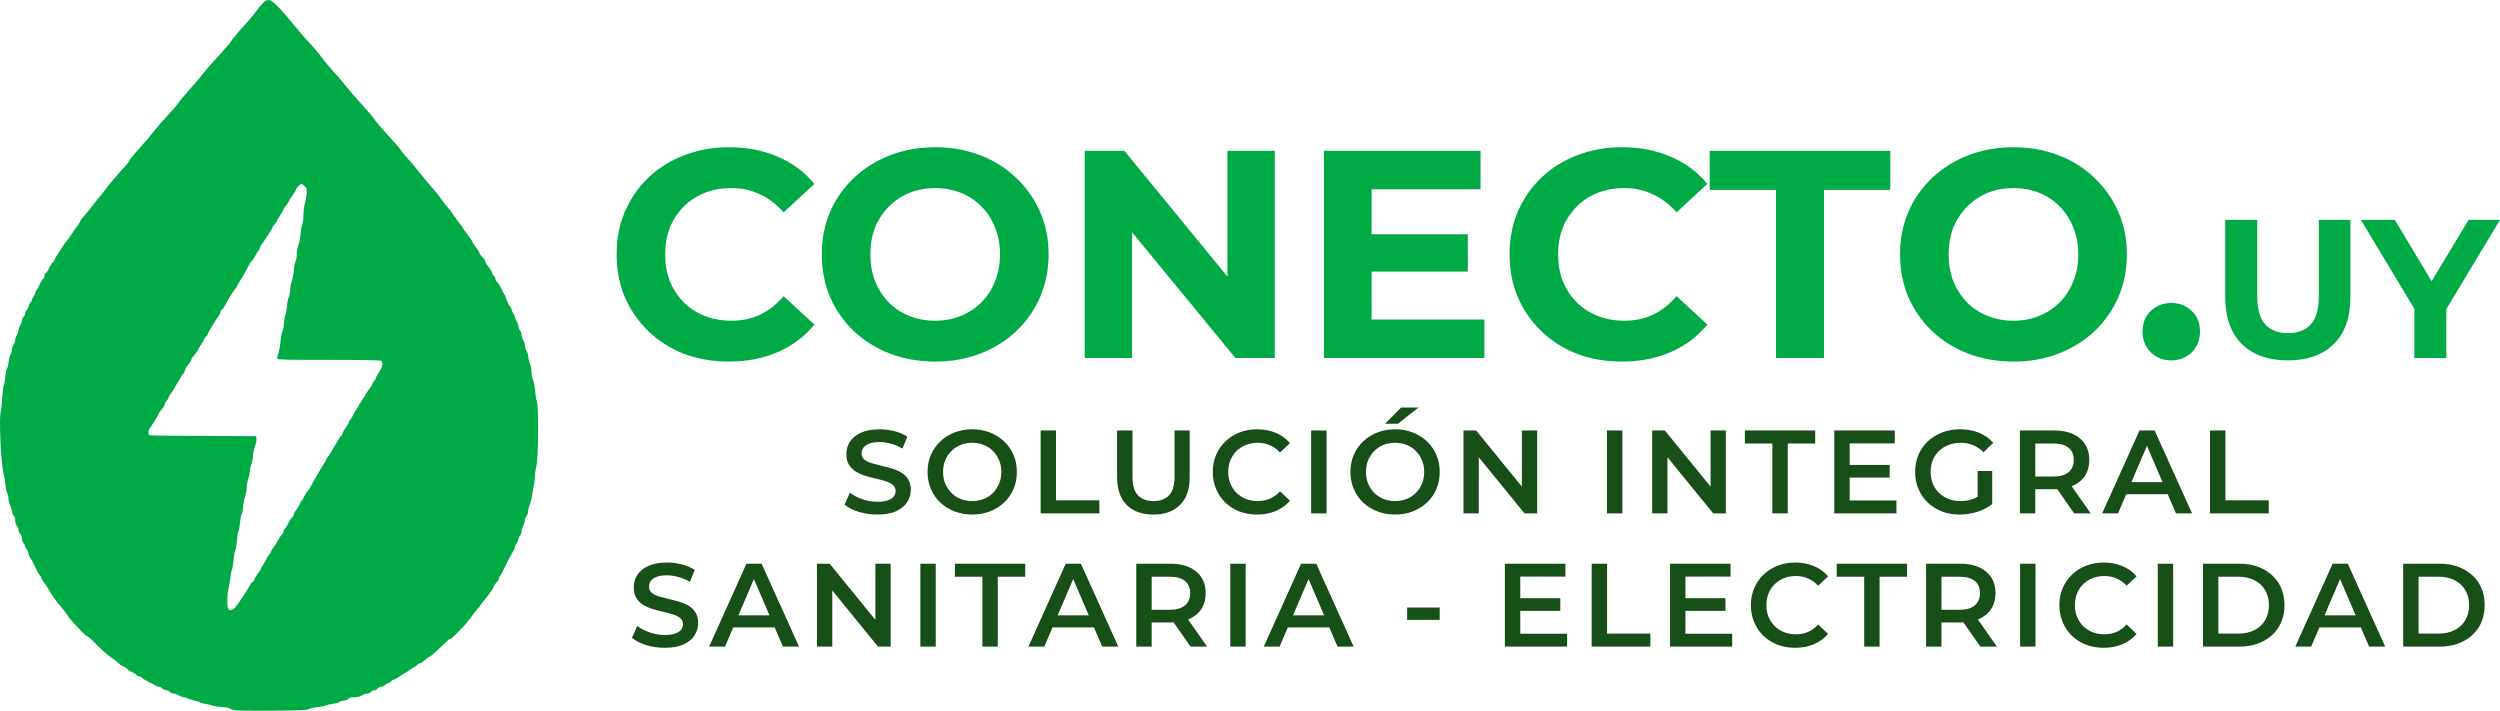
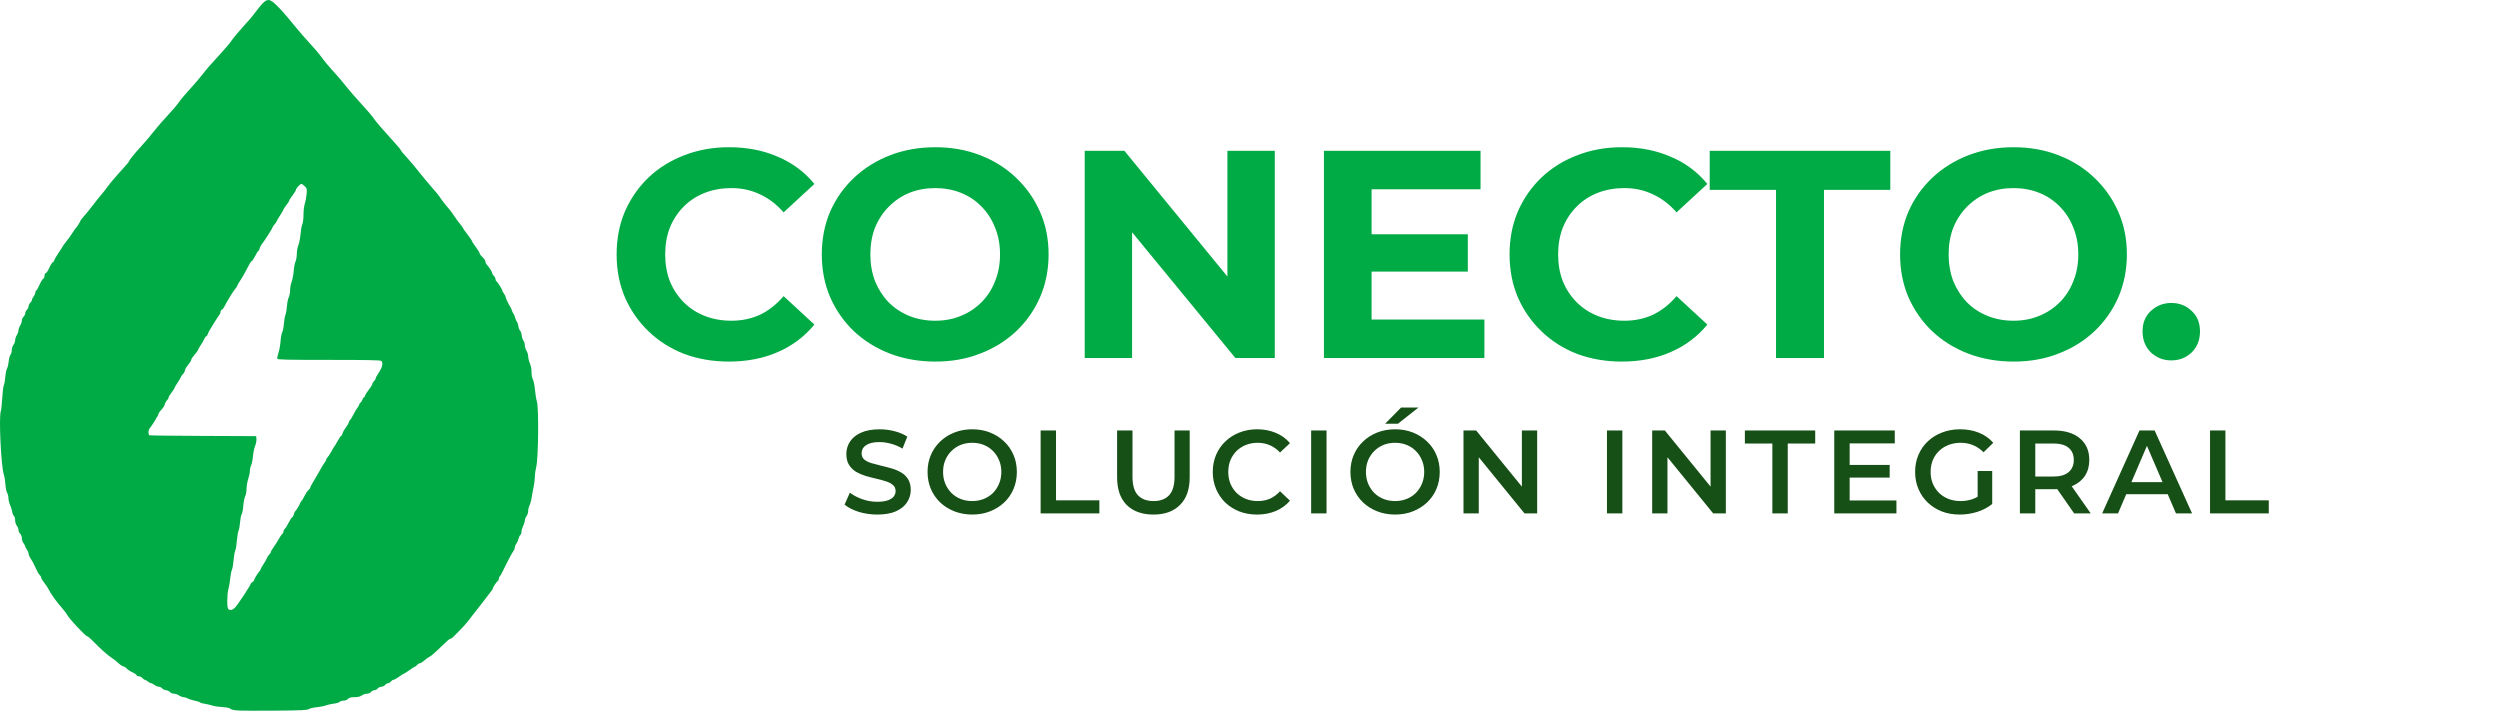
<svg xmlns="http://www.w3.org/2000/svg" xmlns:ns1="http://sodipodi.sourceforge.net/DTD/sodipodi-0.dtd" xmlns:ns2="http://www.inkscape.org/namespaces/inkscape" width="3377.616" height="960.195" viewBox="0 0 3377.616 960.195" version="1.1" id="svg1" ns1:docname="CONECTO.UY PAGINA WEB.svg" ns2:version="1.4.2 (f4327f4, 2025-05-13)" xml:space="preserve">
  <defs id="defs1">
    <linearGradient id="swatch27" ns2:swatch="solid">
      <stop style="stop-color:#000000;stop-opacity:1;" offset="0" id="stop27" />
    </linearGradient>
  </defs>
  <ns1:namedview id="namedview1" pagecolor="#000000" bordercolor="#000000" borderopacity="0" ns2:showpageshadow="2" ns2:pageopacity="0.0" ns2:pagecheckerboard="0" ns2:deskcolor="#d1d1d1" ns2:zoom="0.11313708" ns2:cx="817.59225" ns2:cy="702.68739" ns2:window-width="1366" ns2:window-height="697" ns2:window-x="1358" ns2:window-y="-8" ns2:window-maximized="1" ns2:current-layer="svg1" showguides="true" />
  <g id="g2" transform="translate(-520.477,-1853.196)">
    <g id="g1">
      <g id="g33" style="fill:#00aa44;fill-opacity:1" transform="translate(0,444)">
        <path style="fill:#00aa44;fill-opacity:1;stroke-width:1.155" d="m 843.358,2369.143 c -6.53,-0.334 -10.212,-1.074 -11.532,-2.316 -1.285,-1.208 -4.928,-1.987 -10.79,-2.305 -4.868,-0.264 -11.146,-1.232 -13.951,-2.151 -2.805,-0.919 -7.509,-2.008 -10.453,-2.421 -2.944,-0.413 -5.629,-1.214 -5.966,-1.781 -0.337,-0.567 -3.534,-1.617 -7.105,-2.333 -3.571,-0.717 -7.845,-2.077 -9.499,-3.023 -1.653,-0.946 -4.202,-1.723 -5.663,-1.727 -1.461,0 -4.186,-1.06 -6.054,-2.347 -1.869,-1.286 -4.975,-2.343 -6.903,-2.347 -2.059,0 -4.351,-0.979 -5.555,-2.363 -1.127,-1.295 -3.421,-2.355 -5.096,-2.355 -1.676,0 -3.969,-1.06 -5.097,-2.355 -1.127,-1.295 -3.292,-2.355 -4.81,-2.355 -1.518,0 -4.056,-1.06 -5.64,-2.355 -1.584,-1.295 -3.622,-2.355 -4.53,-2.355 -0.908,0 -2.947,-1.06 -4.53,-2.355 -1.584,-1.295 -3.462,-2.355 -4.174,-2.355 -0.712,0 -2.167,-1.06 -3.234,-2.355 -1.067,-1.295 -3.219,-2.355 -4.782,-2.355 -1.563,0 -2.842,-0.557 -2.842,-1.238 0,-0.681 -1.657,-2.037 -3.681,-3.014 -5.856,-2.827 -8.763,-4.709 -10.237,-6.629 -0.755,-0.984 -2.646,-2.097 -4.204,-2.475 -1.557,-0.378 -4.615,-2.428 -6.795,-4.556 -2.18,-2.128 -6.072,-5.194 -8.647,-6.813 -5.358,-3.368 -15.921,-12.799 -25.384,-22.665 -3.571,-3.724 -7.251,-6.77 -8.176,-6.77 -2.026,0 -24.586,-24.084 -26.469,-28.258 -0.731,-1.619 -3.683,-5.593 -6.56,-8.831 -7.851,-8.834 -16.268,-20.564 -19.011,-26.492 -0.749,-1.619 -3.294,-5.401 -5.656,-8.405 -2.361,-3.004 -4.294,-6.25 -4.294,-7.215 0,-0.964 -0.818,-2.458 -1.817,-3.32 -0.999,-0.862 -2.272,-2.649 -2.829,-3.971 -0.557,-1.322 -1.468,-3.198 -2.026,-4.169 -0.558,-0.971 -1.575,-3.091 -2.26,-4.71 -1.316,-3.111 -2.719,-5.633 -6.03,-10.843 -1.115,-1.755 -2.027,-4.2 -2.027,-5.434 0,-1.234 -1.019,-3.591 -2.265,-5.237 -1.246,-1.647 -2.265,-3.621 -2.265,-4.388 0,-0.767 -1.019,-2.742 -2.265,-4.388 -1.246,-1.647 -2.265,-4.695 -2.265,-6.773 0,-2.284 -0.896,-4.623 -2.265,-5.911 -1.246,-1.172 -2.265,-3.422 -2.265,-5.001 0,-1.578 -1.019,-4.217 -2.265,-5.863 -1.349,-1.782 -2.265,-4.777 -2.265,-7.4 0,-2.446 -0.743,-5.048 -1.669,-5.847 -0.918,-0.792 -1.969,-3.373 -2.336,-5.737 -0.367,-2.363 -1.655,-6.474 -2.861,-9.136 -1.207,-2.661 -2.194,-6.786 -2.194,-9.166 0,-2.38 -0.79,-5.581 -1.755,-7.113 -0.984,-1.56 -2.014,-6.591 -2.344,-11.438 -0.324,-4.759 -1.28,-10.773 -2.126,-13.363 -3.756,-11.505 -6.907,-77.914 -4.066,-85.682 0.641,-1.753 1.505,-9.684 1.92,-17.623 0.415,-7.94 1.378,-15.76 2.141,-17.379 0.763,-1.619 1.679,-6.752 2.038,-11.407 0.358,-4.655 1.388,-9.689 2.289,-11.185 0.901,-1.497 1.921,-5.823 2.267,-9.613 0.346,-3.79 1.425,-7.806 2.398,-8.923 0.973,-1.117 1.769,-3.905 1.769,-6.196 0,-2.381 0.97,-5.446 2.265,-7.157 1.246,-1.647 2.268,-4.5 2.273,-6.34 0,-1.841 1.02,-4.936 2.258,-6.879 1.238,-1.943 2.257,-4.857 2.265,-6.476 0.012,-1.619 1.028,-4.533 2.265,-6.476 1.238,-1.943 2.254,-4.907 2.258,-6.588 0,-1.68 1.027,-4.014 2.273,-5.186 1.246,-1.172 2.265,-3.292 2.265,-4.71 0,-1.418 1.019,-3.538 2.265,-4.71 1.246,-1.172 2.265,-3.291 2.265,-4.71 0,-1.418 1.019,-3.538 2.265,-4.71 1.246,-1.172 2.265,-2.893 2.265,-3.823 0,-0.931 1.02,-3.039 2.265,-4.686 1.246,-1.647 2.265,-3.951 2.265,-5.12 0,-1.17 0.561,-2.487 1.248,-2.929 0.686,-0.441 1.996,-2.459 2.909,-4.485 3.37,-7.47 5.282,-10.77 6.773,-11.689 0.84,-0.518 1.528,-2.256 1.528,-3.864 0,-1.607 0.784,-3.235 1.741,-3.616 0.958,-0.382 2.505,-2.352 3.438,-4.378 3.205,-6.956 5.139,-10.159 6.132,-10.159 0.547,0 1.333,-1.109 1.747,-2.465 0.414,-1.356 2.36,-4.847 4.324,-7.757 1.964,-2.91 4.087,-6.172 4.717,-7.248 2.826,-4.823 5.854,-9.165 8.317,-11.922 1.467,-1.643 4.508,-5.901 6.756,-9.462 2.249,-3.562 4.458,-6.752 4.909,-7.09 1.239,-0.928 6.62,-9.37 6.62,-10.386 0,-0.488 1.924,-2.982 4.276,-5.54 2.352,-2.559 8.141,-9.686 12.865,-15.838 4.724,-6.152 9.952,-12.688 11.617,-14.525 1.665,-1.837 4.979,-6.075 7.364,-9.419 2.385,-3.344 8.591,-10.848 13.792,-16.677 5.201,-5.828 10.875,-12.186 12.611,-14.129 1.735,-1.943 3.157,-3.857 3.16,-4.253 0.012,-1.258 6.701,-9.592 14.547,-18.117 7.36,-7.997 14.232,-16.121 23.234,-27.466 2.401,-3.026 9.39,-10.913 15.533,-17.527 6.142,-6.614 12.397,-14.032 13.899,-16.484 1.502,-2.452 7.853,-10.037 14.113,-16.855 6.26,-6.818 14.011,-15.826 17.226,-20.016 6.094,-7.944 9.466,-11.815 26.904,-30.888 5.78,-6.322 11.448,-13.098 12.594,-15.058 1.77,-3.026 12.993,-16.212 24.104,-28.32 1.662,-1.811 5.96,-7.16 9.55,-11.887 13.353,-17.579 16.243,-18.571 26.343,-9.046 6.533,6.162 12.373,12.796 27.34,31.061 4.672,5.701 13.254,15.545 19.072,21.876 5.817,6.331 11.821,13.271 13.342,15.424 5.363,7.591 11.155,14.521 22.95,27.461 2.951,3.238 8.88,10.332 13.174,15.764 4.294,5.432 13.437,15.929 20.318,23.327 6.881,7.398 13.943,15.669 15.693,18.381 2.78,4.307 12.755,15.876 31.632,36.689 2.953,3.255 5.373,6.235 5.38,6.622 0.015,0.901 3.184,4.72 10.653,12.837 3.277,3.562 9.684,11.244 14.238,17.072 4.554,5.828 12.413,15.28 17.466,21.005 5.053,5.724 9.65,11.288 10.215,12.363 1.249,2.376 9.198,12.622 12.932,16.669 1.492,1.617 4.551,5.82 6.799,9.341 2.248,3.521 5.757,8.291 7.798,10.601 2.041,2.31 3.713,4.625 3.716,5.145 0,0.52 2.809,4.553 6.235,8.961 3.426,4.408 6.229,8.526 6.229,9.151 0,0.625 2.293,4.206 5.097,7.959 2.803,3.753 5.096,7.436 5.096,8.186 0,0.75 0.892,2.257 1.982,3.349 4.61,4.621 5.946,6.497 5.946,8.349 0,1.079 0.892,2.925 1.982,4.103 3.417,3.693 7.079,9.469 7.079,11.168 0,0.897 1.019,2.59 2.265,3.762 1.246,1.172 2.265,3.077 2.265,4.234 0,1.157 0.483,2.413 1.072,2.792 1.555,0.999 7.988,11.122 7.988,12.569 0,0.675 1.019,2.574 2.265,4.221 1.246,1.647 2.265,3.689 2.265,4.539 0,1.522 4.713,11.374 6.654,13.909 0.548,0.716 1.374,2.626 1.835,4.244 0.461,1.619 1.475,3.738 2.252,4.71 0.777,0.971 1.776,3.356 2.219,5.298 0.444,1.943 1.463,4.327 2.264,5.298 0.802,0.971 1.758,3.809 2.125,6.307 0.367,2.497 1.396,5.147 2.286,5.887 0.89,0.741 1.889,3.639 2.221,6.442 0.332,2.803 1.411,6.023 2.398,7.157 0.987,1.134 1.798,3.874 1.802,6.09 0,2.216 1.02,5.618 2.258,7.56 1.238,1.943 2.265,5.387 2.283,7.653 0.018,2.267 1.04,6.431 2.273,9.254 1.379,3.159 2.243,7.686 2.247,11.774 0,3.939 0.766,8.079 1.872,10.174 1.026,1.943 2.246,8.036 2.712,13.54 0.466,5.504 1.686,12.922 2.711,16.484 2.614,9.082 1.909,76.784 -0.913,87.717 -1.003,3.885 -1.849,9.979 -1.881,13.54 -0.032,3.562 -0.822,9.92 -1.756,14.129 -0.934,4.209 -2.095,10.567 -2.58,14.129 -0.485,3.562 -1.741,8.171 -2.792,10.244 -1.051,2.072 -1.911,5.577 -1.911,7.789 0,2.238 -1.004,5.348 -2.265,7.014 -1.246,1.647 -2.265,4.255 -2.265,5.797 0,1.542 -1.02,4.882 -2.265,7.422 -1.246,2.54 -2.265,6.032 -2.265,7.758 0,1.727 -0.732,3.77 -1.626,4.542 -0.894,0.772 -1.98,3.088 -2.413,5.148 -0.433,2.06 -1.74,5.009 -2.904,6.553 -1.165,1.544 -2.117,3.887 -2.117,5.205 0,1.319 -0.717,3.234 -1.593,4.257 -1.556,1.816 -9.851,17.543 -15.076,28.586 -1.44,3.044 -3.121,5.857 -3.734,6.251 -0.614,0.394 -1.115,1.719 -1.115,2.944 0,1.225 -0.637,2.65 -1.416,3.168 -1.814,1.207 -6.512,8.15 -6.512,9.624 0,0.619 -1.004,2.362 -2.232,3.874 -1.228,1.512 -5.432,7.01 -9.344,12.217 -3.912,5.207 -8.026,10.506 -9.143,11.774 -1.117,1.268 -4.421,5.485 -7.342,9.37 -8.553,11.378 -10.387,13.42 -26.399,29.41 -0.987,0.985 -2.518,1.791 -3.402,1.791 -0.884,0 -6.667,5.066 -12.85,11.258 -6.183,6.192 -12.806,11.957 -14.719,12.812 -1.913,0.855 -5.226,3.206 -7.362,5.226 -2.137,2.02 -4.734,3.672 -5.771,3.672 -1.037,0 -2.808,1.06 -3.936,2.355 -1.127,1.295 -2.475,2.355 -2.995,2.355 -0.52,0 -3.881,2.119 -7.47,4.708 -3.588,2.59 -6.912,4.709 -7.385,4.71 -0.474,9e-4 -3.399,1.856 -6.501,4.122 -3.102,2.267 -6.414,4.121 -7.361,4.121 -0.947,0 -2.594,1.06 -3.661,2.355 -1.067,1.295 -2.851,2.355 -3.964,2.355 -1.114,0 -2.897,1.06 -3.964,2.355 -1.067,1.295 -3.276,2.355 -4.91,2.355 -1.634,0 -3.893,1.06 -5.021,2.355 -1.127,1.295 -3.166,2.355 -4.53,2.355 -1.364,0 -3.403,1.06 -4.53,2.355 -1.204,1.384 -3.496,2.358 -5.555,2.363 -1.928,0 -5.034,1.06 -6.903,2.347 -2.396,1.65 -5.317,2.342 -9.91,2.347 -4.995,0.012 -7.04,0.556 -8.777,2.363 -1.371,1.425 -3.775,2.355 -6.091,2.355 -2.104,0 -4.406,0.727 -5.116,1.616 -0.71,0.889 -4.337,1.975 -8.062,2.413 -3.724,0.438 -8.43,1.499 -10.457,2.358 -2.027,0.859 -7.458,1.932 -12.067,2.386 -4.61,0.453 -9.54,1.613 -10.955,2.578 -2.134,1.453 -9.612,1.816 -43.717,2.117 -22.629,0.2 -45.46,0.142 -50.736,-0.128 z m -4.891,-139.617 c 3.887,-4.231 20.713,-29.842 20.713,-31.527 0,-0.585 1.019,-1.631 2.265,-2.324 1.246,-0.693 2.265,-1.875 2.265,-2.627 0,-1.384 5.044,-9.61 7.645,-12.469 0.779,-0.856 1.416,-2.053 1.416,-2.661 0,-0.608 1.718,-3.647 3.818,-6.753 2.1,-3.106 4.152,-6.739 4.559,-8.075 0.408,-1.335 1.748,-3.374 2.977,-4.531 1.23,-1.157 2.236,-2.74 2.236,-3.518 0,-0.778 1.698,-3.742 3.773,-6.588 2.075,-2.845 5.235,-7.822 7.022,-11.06 1.787,-3.238 3.912,-6.311 4.721,-6.829 0.81,-0.518 1.472,-1.893 1.472,-3.055 0,-1.163 0.939,-2.998 2.087,-4.078 1.148,-1.08 3.483,-4.831 5.188,-8.335 1.706,-3.504 3.759,-6.633 4.562,-6.954 0.804,-0.321 1.822,-2.078 2.263,-3.904 0.441,-1.827 1.145,-3.591 1.565,-3.922 1.476,-1.162 6.986,-10.161 6.986,-11.411 0,-0.695 0.739,-1.902 1.642,-2.681 0.903,-0.779 2.768,-3.835 4.145,-6.791 1.376,-2.956 3.695,-6.452 5.154,-7.77 1.458,-1.318 2.66,-2.963 2.672,-3.655 0.012,-0.693 1.646,-3.909 3.631,-7.146 1.985,-3.238 4.396,-7.323 5.358,-9.078 4.989,-9.104 9.728,-16.996 11.037,-18.381 0.809,-0.856 1.471,-2.248 1.471,-3.094 0,-0.846 0.761,-2.195 1.692,-2.997 0.93,-0.803 3.317,-4.444 5.305,-8.092 1.987,-3.648 3.935,-6.897 4.329,-7.221 0.394,-0.324 2.376,-3.635 4.405,-7.359 2.029,-3.724 4.152,-6.77 4.717,-6.77 0.566,0 1.363,-1.457 1.772,-3.238 0.409,-1.781 2.457,-5.446 4.552,-8.146 2.095,-2.699 3.808,-5.681 3.808,-6.626 0,-0.945 0.772,-2.385 1.716,-3.199 0.944,-0.814 3.021,-4.191 4.615,-7.503 1.595,-3.312 3.822,-7.082 4.949,-8.377 1.128,-1.295 2.398,-3.547 2.823,-5.004 0.425,-1.457 1.186,-2.649 1.692,-2.649 0.505,0 1.552,-1.589 2.326,-3.532 0.774,-1.943 1.821,-3.532 2.326,-3.532 0.505,0 1.277,-1.192 1.714,-2.649 0.437,-1.457 2.765,-5.107 5.173,-8.111 2.408,-3.004 4.378,-6.233 4.378,-7.176 0,-0.943 1.019,-2.674 2.265,-3.846 1.246,-1.172 2.265,-2.838 2.265,-3.702 0,-0.864 2.038,-4.623 4.529,-8.354 4.649,-6.963 5.818,-12.628 3.173,-15.378 -1.028,-1.068 -18.27,-1.413 -70.665,-1.413 -56.33,0 -69.413,-0.291 -69.879,-1.553 -0.315,-0.854 0.391,-4.399 1.569,-7.877 1.178,-3.478 2.461,-10.595 2.849,-15.814 0.389,-5.219 1.406,-10.653 2.26,-12.076 0.854,-1.422 1.851,-6.456 2.216,-11.185 0.364,-4.729 1.355,-10.454 2.202,-12.72 0.847,-2.267 1.762,-7.589 2.034,-11.827 0.272,-4.238 1.325,-9.378 2.342,-11.421 1.016,-2.043 1.848,-6.371 1.848,-9.617 0,-3.246 0.947,-8.438 2.104,-11.538 1.157,-3.1 2.426,-9.758 2.82,-14.796 0.394,-5.038 1.486,-10.707 2.426,-12.599 0.941,-1.891 1.71,-6.413 1.71,-10.049 0,-3.81 0.919,-8.947 2.17,-12.127 1.194,-3.034 2.453,-9.521 2.799,-14.416 0.346,-4.895 1.407,-10.838 2.36,-13.208 1.058,-2.633 1.732,-7.928 1.732,-13.617 0,-5.283 0.738,-11.483 1.706,-14.336 0.938,-2.765 2.023,-8.575 2.411,-12.911 0.679,-7.59 0.583,-8.002 -2.544,-11.016 -1.787,-1.722 -3.736,-3.132 -4.331,-3.132 -1.67,0 -7.435,6.131 -7.435,7.908 0,0.869 -2.039,4.262 -4.53,7.539 -2.492,3.277 -4.53,6.484 -4.53,7.126 0,0.642 -1.784,3.431 -3.964,6.197 -2.18,2.766 -3.965,5.504 -3.966,6.085 -8e-4,0.581 -2.039,4.108 -4.53,7.839 -2.491,3.73 -4.529,7.229 -4.529,7.776 0,0.546 -1.274,2.422 -2.832,4.169 -1.557,1.747 -2.831,3.658 -2.831,4.247 0,1.192 -11.567,19.25 -14.697,22.944 -1.097,1.295 -2.326,3.812 -2.731,5.593 -0.405,1.781 -1.176,3.238 -1.712,3.238 -0.537,0 -2.424,2.976 -4.195,6.613 -1.77,3.637 -3.909,6.889 -4.752,7.225 -0.843,0.337 -2.016,1.732 -2.606,3.1 -0.59,1.369 -2.31,4.608 -3.823,7.198 -1.512,2.59 -3.4,6.034 -4.194,7.653 -0.794,1.619 -3.113,5.455 -5.151,8.524 -2.039,3.069 -3.707,6.038 -3.707,6.598 0,0.56 -1.147,2.344 -2.548,3.965 -1.402,1.621 -4.077,5.513 -5.946,8.649 -1.869,3.136 -4.518,7.583 -5.888,9.882 -1.37,2.299 -2.987,5.3 -3.594,6.668 -0.607,1.369 -1.908,2.809 -2.89,3.201 -0.982,0.392 -1.786,1.751 -1.786,3.02 0,1.269 -0.641,3.008 -1.424,3.864 -0.783,0.856 -3.724,5.265 -6.535,9.798 -7.501,12.097 -7.817,12.655 -9.156,16.189 -0.675,1.781 -1.698,3.238 -2.273,3.238 -0.575,0 -1.66,1.457 -2.411,3.238 -0.751,1.781 -3.034,5.749 -5.072,8.819 -2.039,3.069 -3.707,6.026 -3.707,6.57 0,0.544 -2.031,3.331 -4.514,6.193 -2.483,2.862 -4.521,5.922 -4.53,6.8 -0.014,1.38 -1.291,3.332 -6.782,10.371 -0.588,0.754 -1.391,2.702 -1.784,4.329 -0.393,1.627 -1.688,3.874 -2.877,4.993 -1.19,1.119 -2.163,2.477 -2.163,3.018 0,0.54 -2.038,4.035 -4.529,7.765 -2.491,3.73 -4.529,7.258 -4.53,7.839 -7e-4,0.581 -1.785,3.319 -3.965,6.085 -2.18,2.766 -3.964,5.785 -3.964,6.709 0,0.924 -0.99,2.612 -2.201,3.751 -1.21,1.139 -2.508,3.523 -2.883,5.297 -0.375,1.775 -2.426,5.031 -4.558,7.237 -2.132,2.206 -3.893,4.766 -3.913,5.69 -0.035,1.621 -9.294,16.715 -12.203,19.892 -1.84,2.01 -1.846,8.364 -0.012,9.071 0.779,0.3 33.524,0.681 72.768,0.846 l 71.352,0.301 0.365,3.966 c 0.201,2.181 -0.626,6.42 -1.838,9.419 -1.212,2.999 -2.53,9.335 -2.929,14.08 -0.399,4.745 -1.483,10.149 -2.409,12.01 -0.925,1.861 -1.683,5.277 -1.683,7.592 0,2.315 -1.019,7.224 -2.265,10.909 -1.246,3.685 -2.268,9.632 -2.272,13.216 0,3.704 -0.789,8.041 -1.819,10.049 -0.997,1.943 -2.149,7.832 -2.56,13.088 -0.411,5.255 -1.402,10.376 -2.202,11.378 -0.8,1.002 -1.754,5.71 -2.12,10.46 -0.366,4.751 -1.304,9.962 -2.086,11.581 -0.781,1.619 -1.793,7.712 -2.248,13.54 -0.455,5.828 -1.463,11.921 -2.24,13.54 -0.776,1.619 -1.778,7.431 -2.225,12.916 -0.447,5.485 -1.466,11.313 -2.263,12.951 -0.798,1.639 -1.806,6.854 -2.241,11.59 -0.435,4.736 -1.516,11.094 -2.402,14.129 -1.996,6.839 -2.183,25.084 -0.277,27.065 2.361,2.455 6.006,1.542 9.64,-2.414 z" id="path1" ns1:nodetypes="sssssssscscssssssssssssssssssssssssssssssssssssssssssssssssssssssssssssssssssssssssssssssssssssssssssssssssssssssssssssssssssssssssssssssssssssssssssssssssssssssssssssssssssssssssssssssssssssssssssssscscsssssssssssssssssssssssssssssssssssssssssssssssssssssssssssssssssssssssssssssssssssssssssssssssssssssssssssssssssssssssssssssssssscsssssssssssssssssssss" ns2:label="GOTA CONECTO" />
      </g>
      <g id="text40" style="font-weight:bold;font-size:160px;line-height:1;font-family:Montserrat;-inkscape-font-specification:'Montserrat Bold';letter-spacing:10.04px;word-spacing:0px;fill:#165016;stroke:#23ba5a;stroke-width:0" ns2:label="SOLUCIÓN" aria-label="SOLUCIÓN INTEGRAL&#10;SANITARIA - ELECTRICIDAD">
        <path style="font-weight:600;-inkscape-font-specification:'Montserrat Semi-Bold';text-align:center;text-anchor:middle" d="m 1705.686,2548.39 q -13.12,0 -25.12,-3.68 -12,-3.84 -19.04,-9.76 l 7.2,-16.16 q 6.72,5.28 16.64,8.8 9.92,3.52 20.32,3.52 8.8,0 14.24,-1.92 5.44,-1.92 8,-5.12 2.56,-3.36 2.56,-7.52 0,-5.12 -3.68,-8.16 -3.68,-3.2 -9.6,-4.96 -5.76,-1.92 -12.96,-3.52 -7.04,-1.6 -14.24,-3.68 -7.04,-2.24 -12.96,-5.6 -5.76,-3.52 -9.44,-9.28 -3.68,-5.76 -3.68,-14.72 0,-9.12 4.8,-16.64 4.96,-7.68 14.88,-12.16 10.08,-4.64 25.44,-4.64 10.08,0 20,2.56 9.92,2.56 17.28,7.36 l -6.56,16.16 q -7.52,-4.48 -15.52,-6.56 -8,-2.24 -15.36,-2.24 -8.64,0 -14.08,2.08 -5.28,2.08 -7.84,5.44 -2.4,3.36 -2.4,7.68 0,5.12 3.52,8.32 3.68,3.04 9.44,4.8 5.92,1.76 13.12,3.52 7.2,1.6 14.24,3.68 7.2,2.08 12.96,5.44 5.92,3.36 9.44,9.12 3.68,5.76 3.68,14.56 0,8.96 -4.96,16.64 -4.8,7.52 -14.88,12.16 -10.08,4.48 -25.44,4.48 z m 128.44,0 q -13.12,0 -24.16,-4.32 -11.04,-4.32 -19.2,-12 -8.16,-7.84 -12.64,-18.24 -4.48,-10.56 -4.48,-23.04 0,-12.48 4.48,-22.88 4.48,-10.56 12.64,-18.24 8.16,-7.84 19.2,-12.16 11.04,-4.32 24,-4.32 13.12,0 24,4.32 11.04,4.32 19.2,12.16 8.16,7.68 12.64,18.24 4.48,10.4 4.48,22.88 0,12.48 -4.48,23.04 -4.48,10.56 -12.64,18.24 -8.16,7.68 -19.2,12 -10.88,4.32 -23.84,4.32 z m -0.16,-18.24 q 8.48,0 15.68,-2.88 7.2,-2.88 12.48,-8.16 5.28,-5.44 8.16,-12.48 3.04,-7.2 3.04,-15.84 0,-8.64 -3.04,-15.68 -2.88,-7.2 -8.16,-12.48 -5.28,-5.44 -12.48,-8.32 -7.2,-2.88 -15.68,-2.88 -8.48,0 -15.68,2.88 -7.04,2.88 -12.48,8.32 -5.28,5.28 -8.32,12.48 -2.88,7.04 -2.88,15.68 0,8.48 2.88,15.68 3.04,7.2 8.32,12.64 5.28,5.28 12.48,8.16 7.2,2.88 15.68,2.88 z m 92.44,16.64 v -112 h 20.8 v 94.4 h 58.56 v 17.6 z m 152.44,1.6 q -23.04,0 -36.16,-12.96 -12.96,-12.96 -12.96,-37.44 v -63.2 h 20.8 v 62.4 q 0,17.28 7.36,25.12 7.52,7.84 21.12,7.84 13.6,0 20.96,-7.84 7.36,-7.84 7.36,-25.12 v -62.4 h 20.48 v 63.2 q 0,24.48 -13.12,37.44 -12.96,12.96 -35.84,12.96 z m 139.96,0 q -12.8,0 -23.84,-4.16 -10.88,-4.32 -19.04,-12 -8,-7.84 -12.48,-18.4 -4.48,-10.56 -4.48,-23.04 0,-12.48 4.48,-23.04 4.48,-10.56 12.64,-18.24 8.16,-7.84 19.04,-12 10.88,-4.32 23.84,-4.32 13.76,0 25.12,4.8 11.36,4.64 19.2,13.92 l -13.44,12.64 q -6.08,-6.56 -13.6,-9.76 -7.52,-3.36 -16.32,-3.36 -8.8,0 -16.16,2.88 -7.2,2.88 -12.64,8.16 -5.28,5.28 -8.32,12.48 -2.88,7.2 -2.88,15.84 0,8.64 2.88,15.84 3.04,7.2 8.32,12.48 5.44,5.28 12.64,8.16 7.36,2.88 16.16,2.88 8.8,0 16.32,-3.2 7.52,-3.36 13.6,-10.08 l 13.44,12.8 q -7.84,9.12 -19.2,13.92 -11.36,4.8 -25.28,4.8 z m 73.08,-1.6 v -112 h 20.8 v 112 z m 113.56,1.6 q -13.12,0 -24.16,-4.32 -11.04,-4.32 -19.2,-12 -8.16,-7.84 -12.64,-18.24 -4.48,-10.56 -4.48,-23.04 0,-12.48 4.48,-22.88 4.48,-10.56 12.64,-18.24 8.16,-7.84 19.2,-12.16 11.04,-4.32 24,-4.32 13.12,0 24,4.32 11.04,4.32 19.2,12.16 8.16,7.68 12.64,18.24 4.48,10.4 4.48,22.88 0,12.48 -4.48,23.04 -4.48,10.56 -12.64,18.24 -8.16,7.68 -19.2,12 -10.88,4.32 -23.84,4.32 z m -0.16,-18.24 q 8.48,0 15.68,-2.88 7.2,-2.88 12.48,-8.16 5.28,-5.44 8.16,-12.48 3.04,-7.2 3.04,-15.84 0,-8.64 -3.04,-15.68 -2.88,-7.2 -8.16,-12.48 -5.28,-5.44 -12.48,-8.32 -7.2,-2.88 -15.68,-2.88 -8.48,0 -15.68,2.88 -7.04,2.88 -12.48,8.32 -5.28,5.28 -8.32,12.48 -2.88,7.04 -2.88,15.68 0,8.48 2.88,15.68 3.04,7.2 8.32,12.64 5.28,5.28 12.48,8.16 7.2,2.88 15.68,2.88 z m -13.44,-104.48 21.6,-21.92 h 23.52 l -27.84,21.92 z m 105.88,121.12 v -112 h 17.12 l 70.24,86.24 h -8.48 v -86.24 h 20.64 v 112 h -17.12 l -70.24,-86.24 h 8.48 v 86.24 z m 193.84,0 v -112 h 20.8 v 112 z m 61.08,0 v -112 h 17.12 l 70.24,86.24 h -8.48 v -86.24 h 20.64 v 112 h -17.12 l -70.24,-86.24 h 8.48 v 86.24 z m 162.36,0 v -94.4 h -37.12 v -17.6 h 95.04 v 17.6 h -37.12 v 94.4 z m 83.64,0 v -112 h 81.76 v 17.44 h -60.96 v 77.12 h 63.2 v 17.44 z m 19.2,-48.32 v -17.12 h 55.68 v 17.12 z m 150.36,49.92 q -13.12,0 -24.16,-4.16 -10.88,-4.32 -19.04,-12 -8.16,-7.84 -12.64,-18.4 -4.48,-10.56 -4.48,-23.04 0,-12.48 4.48,-23.04 4.48,-10.56 12.64,-18.24 8.32,-7.84 19.36,-12 11.04,-4.32 24.16,-4.32 14.24,0 25.6,4.64 11.52,4.64 19.36,13.6 l -13.12,12.8 q -6.56,-6.56 -14.24,-9.6 -7.52,-3.2 -16.64,-3.2 -8.8,0 -16.32,2.88 -7.52,2.88 -12.96,8.16 -5.44,5.28 -8.48,12.48 -2.88,7.2 -2.88,15.84 0,8.48 2.88,15.68 3.04,7.2 8.48,12.64 5.44,5.28 12.8,8.16 7.36,2.88 16.32,2.88 8.32,0 16,-2.56 7.84,-2.72 14.88,-8.96 l 11.84,15.52 q -8.8,7.04 -20.48,10.72 -11.52,3.52 -23.36,3.52 z m 43.84,-14.24 -19.68,-2.72 v -41.92 h 19.68 z m 37.4,12.64 v -112 h 45.92 q 22.4,0 35.04,10.56 12.8,10.56 12.8,29.28 0,12.32 -5.76,21.28 -5.76,8.8 -16.48,13.6 -10.56,4.64 -25.44,4.64 h -34.56 l 9.28,-9.44 v 42.08 z m 73.28,0 -28.32,-40.64 h 22.24 l 28.48,40.64 z m -52.48,-39.84 -9.28,-9.92 h 33.6 q 13.76,0 20.64,-5.92 7.04,-5.92 7.04,-16.48 0,-10.72 -7.04,-16.48 -6.88,-5.76 -20.64,-5.76 h -33.6 l 9.28,-10.24 z m 90.36,39.84 50.4,-112 h 20.48 l 50.56,112 h -21.76 l -43.36,-100.96 h 8.32 l -43.2,100.96 z m 23.2,-25.92 5.6,-16.32 h 60.48 l 5.6,16.32 z m 122.52,25.92 v -112 h 20.8 v 94.4 h 58.56 v 17.6 z" id="path2" />
-         <path style="font-weight:600;-inkscape-font-specification:'Montserrat Semi-Bold';text-align:center;text-anchor:middle" d="m 1418.446,2728.39 q -13.12,0 -25.12,-3.68 -12,-3.84 -19.04,-9.76 l 7.2,-16.16 q 6.72,5.28 16.64,8.8 9.92,3.52 20.32,3.52 8.8,0 14.24,-1.92 5.44,-1.92 8,-5.12 2.56,-3.36 2.56,-7.52 0,-5.12 -3.68,-8.16 -3.68,-3.2 -9.6,-4.96 -5.76,-1.92 -12.96,-3.52 -7.04,-1.6 -14.24,-3.68 -7.04,-2.24 -12.96,-5.6 -5.76,-3.52 -9.44,-9.28 -3.68,-5.76 -3.68,-14.72 0,-9.12 4.8,-16.64 4.96,-7.68 14.88,-12.16 10.08,-4.64 25.44,-4.64 10.08,0 20,2.56 9.92,2.56 17.28,7.36 l -6.56,16.16 q -7.52,-4.48 -15.52,-6.56 -8,-2.24 -15.36,-2.24 -8.64,0 -14.08,2.08 -5.28,2.08 -7.84,5.44 -2.4,3.36 -2.4,7.68 0,5.12 3.52,8.32 3.68,3.04 9.44,4.8 5.92,1.76 13.12,3.52 7.2,1.6 14.24,3.68 7.2,2.08 12.96,5.44 5.92,3.36 9.44,9.12 3.68,5.76 3.68,14.56 0,8.96 -4.96,16.64 -4.8,7.52 -14.88,12.16 -10.08,4.48 -25.44,4.48 z m 60.12,-1.6 50.4,-112 h 20.48 l 50.56,112 h -21.76 l -43.36,-100.96 h 8.32 l -43.2,100.96 z m 23.2,-25.92 5.6,-16.32 h 60.48 l 5.6,16.32 z m 122.52,25.92 v -112 h 17.12 l 70.24,86.24 h -8.48 v -86.24 h 20.64 v 112 h -17.12 l -70.24,-86.24 h 8.48 v 86.24 z m 139.64,0 v -112 h 20.8 v 112 z m 83.8,0 v -94.4 h -37.12 v -17.6 h 95.04 v 17.6 h -37.12 v 94.4 z m 62.2,0 50.4,-112 h 20.48 l 50.56,112 h -21.76 l -43.36,-100.96 h 8.32 l -43.2,100.96 z m 23.2,-25.92 5.6,-16.32 h 60.48 l 5.6,16.32 z m 122.52,25.92 v -112 h 45.92 q 22.4,0 35.04,10.56 12.8,10.56 12.8,29.28 0,12.32 -5.76,21.28 -5.76,8.8 -16.48,13.6 -10.56,4.64 -25.44,4.64 h -34.56 l 9.28,-9.44 v 42.08 z m 73.28,0 -28.32,-40.64 h 22.24 l 28.48,40.64 z m -52.48,-39.84 -9.28,-9.92 h 33.6 q 13.76,0 20.64,-5.92 7.04,-5.92 7.04,-16.48 0,-10.72 -7.04,-16.48 -6.88,-5.76 -20.64,-5.76 h -33.6 l 9.28,-10.24 z m 106.2,39.84 v -112 h 20.8 v 112 z m 45.24,0 50.4,-112 h 20.48 l 50.56,112 h -21.76 l -43.36,-100.96 h 8.32 l -43.2,100.96 z m 23.2,-25.92 5.6,-16.32 h 60.48 l 5.6,16.32 z m 170.48,-10.24 v -16.64 h 44 v 16.64 z m 132.08,36.16 v -112 h 81.76 v 17.44 h -60.96 v 77.12 h 63.2 v 17.44 z m 19.2,-48.32 v -17.12 h 55.68 v 17.12 z m 98.04,48.32 v -112 h 20.8 v 94.4 h 58.56 v 17.6 z m 105.88,0 v -112 h 81.76 v 17.44 h -60.96 v 77.12 h 63.2 v 17.44 z m 19.2,-48.32 v -17.12 h 55.68 v 17.12 z m 149.88,49.92 q -12.8,0 -23.84,-4.16 -10.88,-4.32 -19.04,-12 -8,-7.84 -12.48,-18.4 -4.48,-10.56 -4.48,-23.04 0,-12.48 4.48,-23.04 4.48,-10.56 12.64,-18.24 8.16,-7.84 19.04,-12 10.88,-4.32 23.84,-4.32 13.76,0 25.12,4.8 11.36,4.64 19.2,13.92 l -13.44,12.64 q -6.08,-6.56 -13.6,-9.76 -7.52,-3.36 -16.32,-3.36 -8.8,0 -16.16,2.88 -7.2,2.88 -12.64,8.16 -5.28,5.28 -8.32,12.48 -2.88,7.2 -2.88,15.84 0,8.64 2.88,15.84 3.04,7.2 8.32,12.48 5.44,5.28 12.64,8.16 7.36,2.88 16.16,2.88 8.8,0 16.32,-3.2 7.52,-3.36 13.6,-10.08 l 13.44,12.8 q -7.84,9.12 -19.2,13.92 -11.36,4.8 -25.28,4.8 z m 93.24,-1.6 v -94.4 h -37.12 v -17.6 h 95.04 v 17.6 h -37.12 v 94.4 z m 83.64,0 v -112 h 45.92 q 22.4,0 35.04,10.56 12.8,10.56 12.8,29.28 0,12.32 -5.76,21.28 -5.76,8.8 -16.48,13.6 -10.56,4.64 -25.44,4.64 h -34.56 l 9.28,-9.44 v 42.08 z m 73.28,0 -28.32,-40.64 h 22.24 l 28.48,40.64 z m -52.48,-39.84 -9.28,-9.92 h 33.6 q 13.76,0 20.64,-5.92 7.04,-5.92 7.04,-16.48 0,-10.72 -7.04,-16.48 -6.88,-5.76 -20.64,-5.76 h -33.6 l 9.28,-10.24 z m 106.2,39.84 v -112 h 20.8 v 112 z m 112.92,1.6 q -12.8,0 -23.84,-4.16 -10.88,-4.32 -19.04,-12 -8,-7.84 -12.48,-18.4 -4.48,-10.56 -4.48,-23.04 0,-12.48 4.48,-23.04 4.48,-10.56 12.64,-18.24 8.16,-7.84 19.04,-12 10.88,-4.32 23.84,-4.32 13.76,0 25.12,4.8 11.36,4.64 19.2,13.92 l -13.44,12.64 q -6.08,-6.56 -13.6,-9.76 -7.52,-3.36 -16.32,-3.36 -8.8,0 -16.16,2.88 -7.2,2.88 -12.64,8.16 -5.28,5.28 -8.32,12.48 -2.88,7.2 -2.88,15.84 0,8.64 2.88,15.84 3.04,7.2 8.32,12.48 5.44,5.28 12.64,8.16 7.36,2.88 16.16,2.88 8.8,0 16.32,-3.2 7.52,-3.36 13.6,-10.08 l 13.44,12.8 q -7.84,9.12 -19.2,13.92 -11.36,4.8 -25.28,4.8 z m 73.08,-1.6 v -112 h 20.8 v 112 z m 61.08,0 v -112 h 48.96 q 18.24,0 32,7.04 13.76,7.04 21.44,19.52 7.68,12.48 7.68,29.44 0,16.8 -7.68,29.44 -7.68,12.48 -21.44,19.52 -13.76,7.04 -32,7.04 z m 20.8,-17.6 h 27.2 q 12.48,0 21.76,-4.8 9.28,-4.8 14.24,-13.44 5.12,-8.64 5.12,-20.16 0,-11.68 -5.12,-20.16 -4.96,-8.64 -14.24,-13.44 -9.28,-4.8 -21.76,-4.8 h -27.2 z m 103.96,17.6 50.4,-112 h 20.48 l 50.56,112 h -21.76 l -43.36,-100.96 h 8.32 l -43.2,100.96 z m 23.2,-25.92 5.6,-16.32 h 60.48 l 5.6,16.32 z m 122.52,25.92 v -112 h 48.96 q 18.24,0 32,7.04 13.76,7.04 21.44,19.52 7.68,12.48 7.68,29.44 0,16.8 -7.68,29.44 -7.68,12.48 -21.44,19.52 -13.76,7.04 -32,7.04 z m 20.8,-17.6 h 27.2 q 12.48,0 21.76,-4.8 9.28,-4.8 14.24,-13.44 5.12,-8.64 5.12,-20.16 0,-11.68 -5.12,-20.16 -4.96,-8.64 -14.24,-13.44 -9.28,-4.8 -21.76,-4.8 h -27.2 z" id="path3" />
      </g>
      <g id="text43" style="font-weight:bold;font-size:192px;line-height:1;font-family:Montserrat;-inkscape-font-specification:'Montserrat Bold';fill:#00aa44;stroke:#23ba5a;stroke-width:0" ns2:label="CONECTO.UY" aria-label="CONECTO.UY&#10;">
        <path style="font-size:400px" d="m 1505.16,2341.704 q -32.4,0 -60.4,-10.4 -27.6,-10.8 -48,-30.4 -20.4,-19.6 -32,-46 -11.2,-26.4 -11.2,-58 0,-31.6 11.2,-58 11.6,-26.4 32,-46 20.8,-19.6 48.4,-30 27.6,-10.8 60.4,-10.8 36.4,0 65.6,12.8 29.6,12.4 49.6,36.8 l -41.6,38.4 q -14.4,-16.4 -32,-24.4 -17.6,-8.4 -38.4,-8.4 -19.6,0 -36,6.4 -16.4,6.4 -28.4,18.4 -12,12 -18.8,28.4 -6.4,16.4 -6.4,36.4 0,20 6.4,36.4 6.8,16.4 18.8,28.4 12,12 28.4,18.4 16.4,6.4 36,6.4 20.8,0 38.4,-8 17.6,-8.4 32,-25.2 l 41.6,38.4 q -20,24.4 -49.6,37.2 -29.2,12.8 -66,12.8 z m 279.2,0 q -33.2,0 -61.6,-10.8 -28,-10.8 -48.8,-30.4 -20.4,-19.6 -32,-46 -11.2,-26.4 -11.2,-57.6 0,-31.2 11.2,-57.6 11.6,-26.4 32.4,-46 20.8,-19.6 48.8,-30.4 28,-10.8 60.8,-10.8 33.2,0 60.8,10.8 28,10.8 48.4,30.4 20.8,19.6 32.4,46 11.6,26 11.6,57.6 0,31.2 -11.6,58 -11.6,26.4 -32.4,46 -20.4,19.2 -48.4,30 -27.6,10.8 -60.4,10.8 z m -0.4,-55.2 q 18.8,0 34.4,-6.4 16,-6.4 28,-18.4 12,-12 18.4,-28.4 6.8,-16.4 6.8,-36.4 0,-20 -6.8,-36.4 -6.4,-16.4 -18.4,-28.4 -11.6,-12 -27.6,-18.4 -16,-6.4 -34.8,-6.4 -18.8,0 -34.8,6.4 -15.6,6.4 -27.6,18.4 -12,12 -18.8,28.4 -6.4,16.4 -6.4,36.4 0,19.6 6.4,36.4 6.8,16.4 18.4,28.4 12,12 28,18.4 16,6.4 34.8,6.4 z m 202,50.4 v -280 h 53.6 l 165.2,201.6 h -26 v -201.6 h 64 v 280 h -53.2 l -165.6,-201.6 h 26 v 201.6 z m 323.2,0 v -280 h 211.6 v 52 h -147.2 v 176 h 152.4 v 52 z m 59.6,-116.8 v -50.4 h 134.8 v 50.4 z m 342.8,121.6 q -32.4,0 -60.4,-10.4 -27.6,-10.8 -48,-30.4 -20.4,-19.6 -32,-46 -11.2,-26.4 -11.2,-58 0,-31.6 11.2,-58 11.6,-26.4 32,-46 20.8,-19.6 48.4,-30 27.6,-10.8 60.4,-10.8 36.4,0 65.6,12.8 29.6,12.4 49.6,36.8 l -41.6,38.4 q -14.4,-16.4 -32,-24.4 -17.6,-8.4 -38.4,-8.4 -19.6,0 -36,6.4 -16.4,6.4 -28.4,18.4 -12,12 -18.8,28.4 -6.4,16.4 -6.4,36.4 0,20 6.4,36.4 6.8,16.4 18.8,28.4 12,12 28.4,18.4 16.4,6.4 36,6.4 20.8,0 38.4,-8 17.6,-8.4 32,-25.2 l 41.6,38.4 q -20,24.4 -49.6,37.2 -29.2,12.8 -66,12.8 z m 208.4,-4.8 v -227.2 h -89.6 v -52.8 h 244 v 52.8 h -89.6 v 227.2 z m 321.2,4.8 q -33.2,0 -61.6,-10.8 -28,-10.8 -48.8,-30.4 -20.4,-19.6 -32,-46 -11.2,-26.4 -11.2,-57.6 0,-31.2 11.2,-57.6 11.6,-26.4 32.4,-46 20.8,-19.6 48.8,-30.4 28,-10.8 60.8,-10.8 33.2,0 60.8,10.8 28,10.8 48.4,30.4 20.8,19.6 32.4,46 11.6,26 11.6,57.6 0,31.2 -11.6,58 -11.6,26.4 -32.4,46 -20.4,19.2 -48.4,30 -27.6,10.8 -60.4,10.8 z m -0.4,-55.2 q 18.8,0 34.4,-6.4 16,-6.4 28,-18.4 12,-12 18.4,-28.4 6.8,-16.4 6.8,-36.4 0,-20 -6.8,-36.4 -6.4,-16.4 -18.4,-28.4 -11.6,-12 -27.6,-18.4 -16,-6.4 -34.8,-6.4 -18.8,0 -34.8,6.4 -15.6,6.4 -27.6,18.4 -12,12 -18.8,28.4 -6.4,16.4 -6.4,36.4 0,19.6 6.4,36.4 6.8,16.4 18.4,28.4 12,12 28,18.4 16,6.4 34.8,6.4 z m 213.2,53.6 q -16,0 -27.6,-10.8 -11.2,-11.2 -11.2,-28.4 0,-17.2 11.2,-27.6 11.6,-10.8 27.6,-10.8 16.4,0 27.6,10.8 11.2,10.4 11.2,27.6 0,17.2 -11.2,28.4 -11.2,10.8 -27.6,10.8 z" id="path4" />
-         <path style="font-size:266.667px" d="m 3611.426,2340.104 q -39.733,0 -62.133,-22.133 -22.4,-22.133 -22.4,-63.2 v -104.534 h 43.2 v 102.933 q 0,26.667 10.933,38.4 10.933,11.733 30.667,11.733 19.733,0 30.667,-11.733 10.933,-11.733 10.933,-38.4 v -102.933 h 42.667 v 104.534 q 0,41.067 -22.4,63.2 -22.4,22.133 -62.133,22.133 z m 170.933,-3.2 v -76.267 l 9.867,26.133 -82.133,-136.534 h 45.867 l 62.933,104.8 h -26.4 l 63.2,-104.8 h 42.4 l -82.133,136.534 9.6,-26.133 v 76.267 z" id="path5" />
      </g>
    </g>
  </g>
</svg>